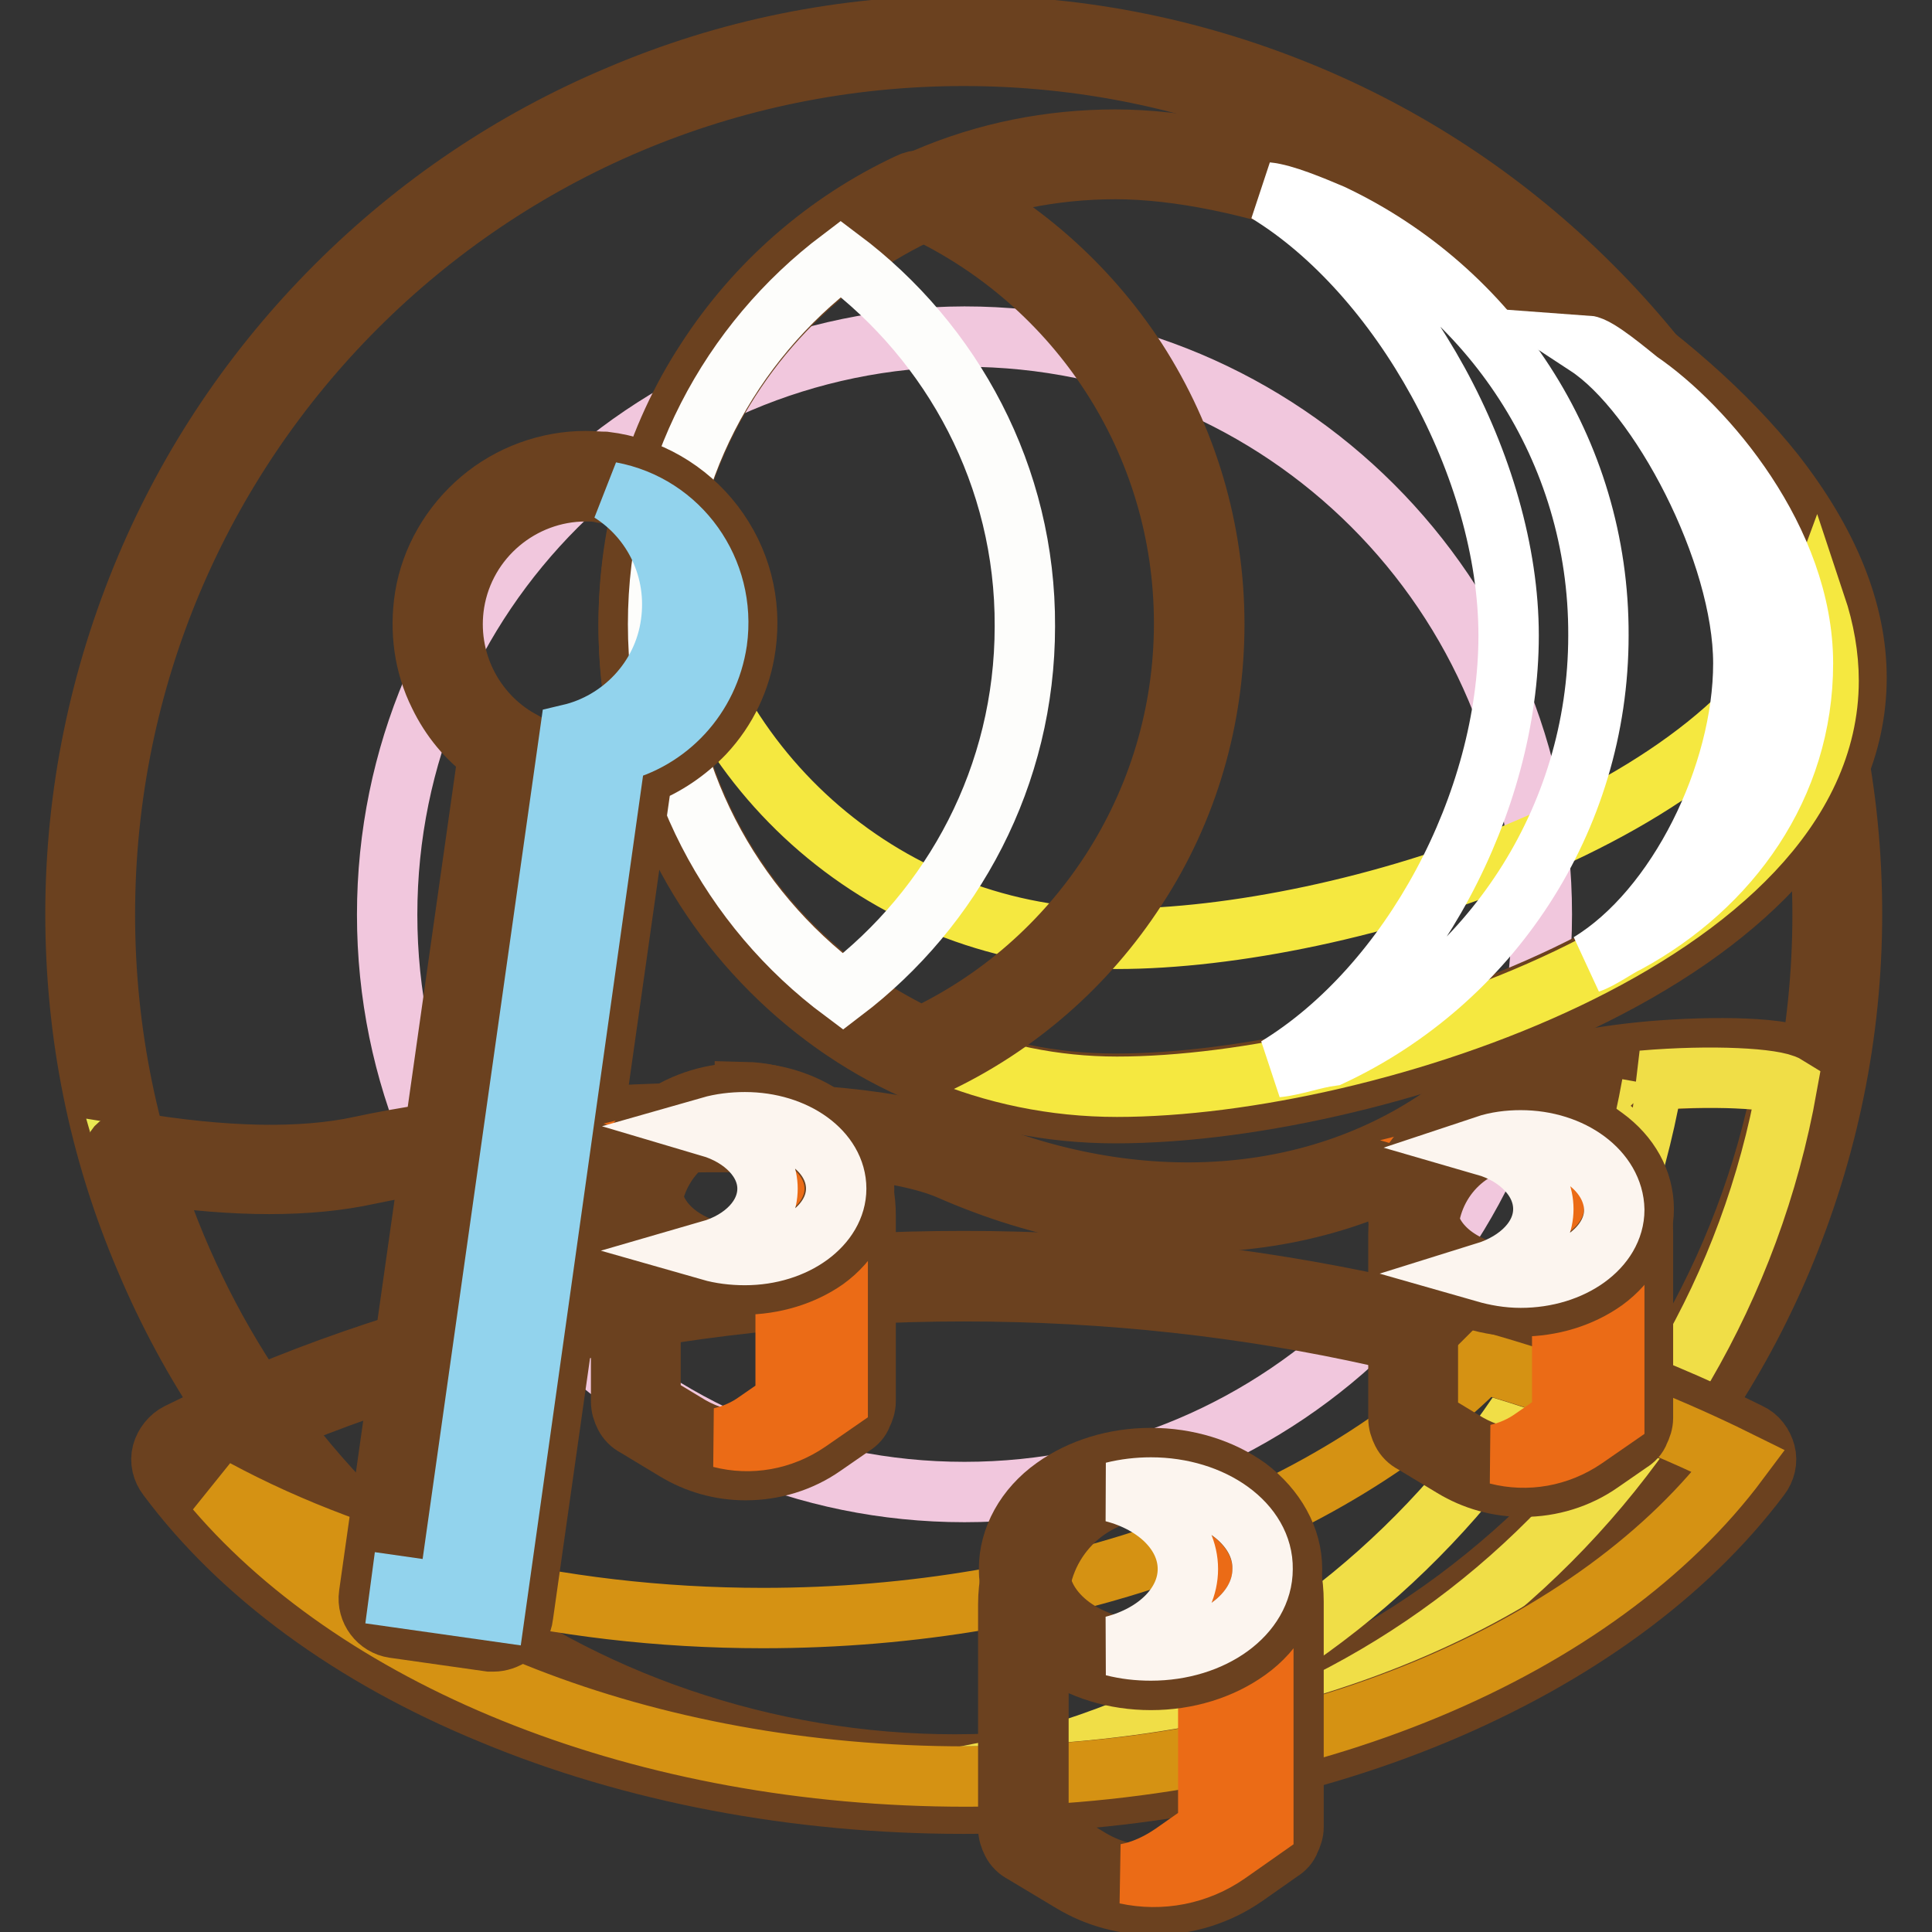
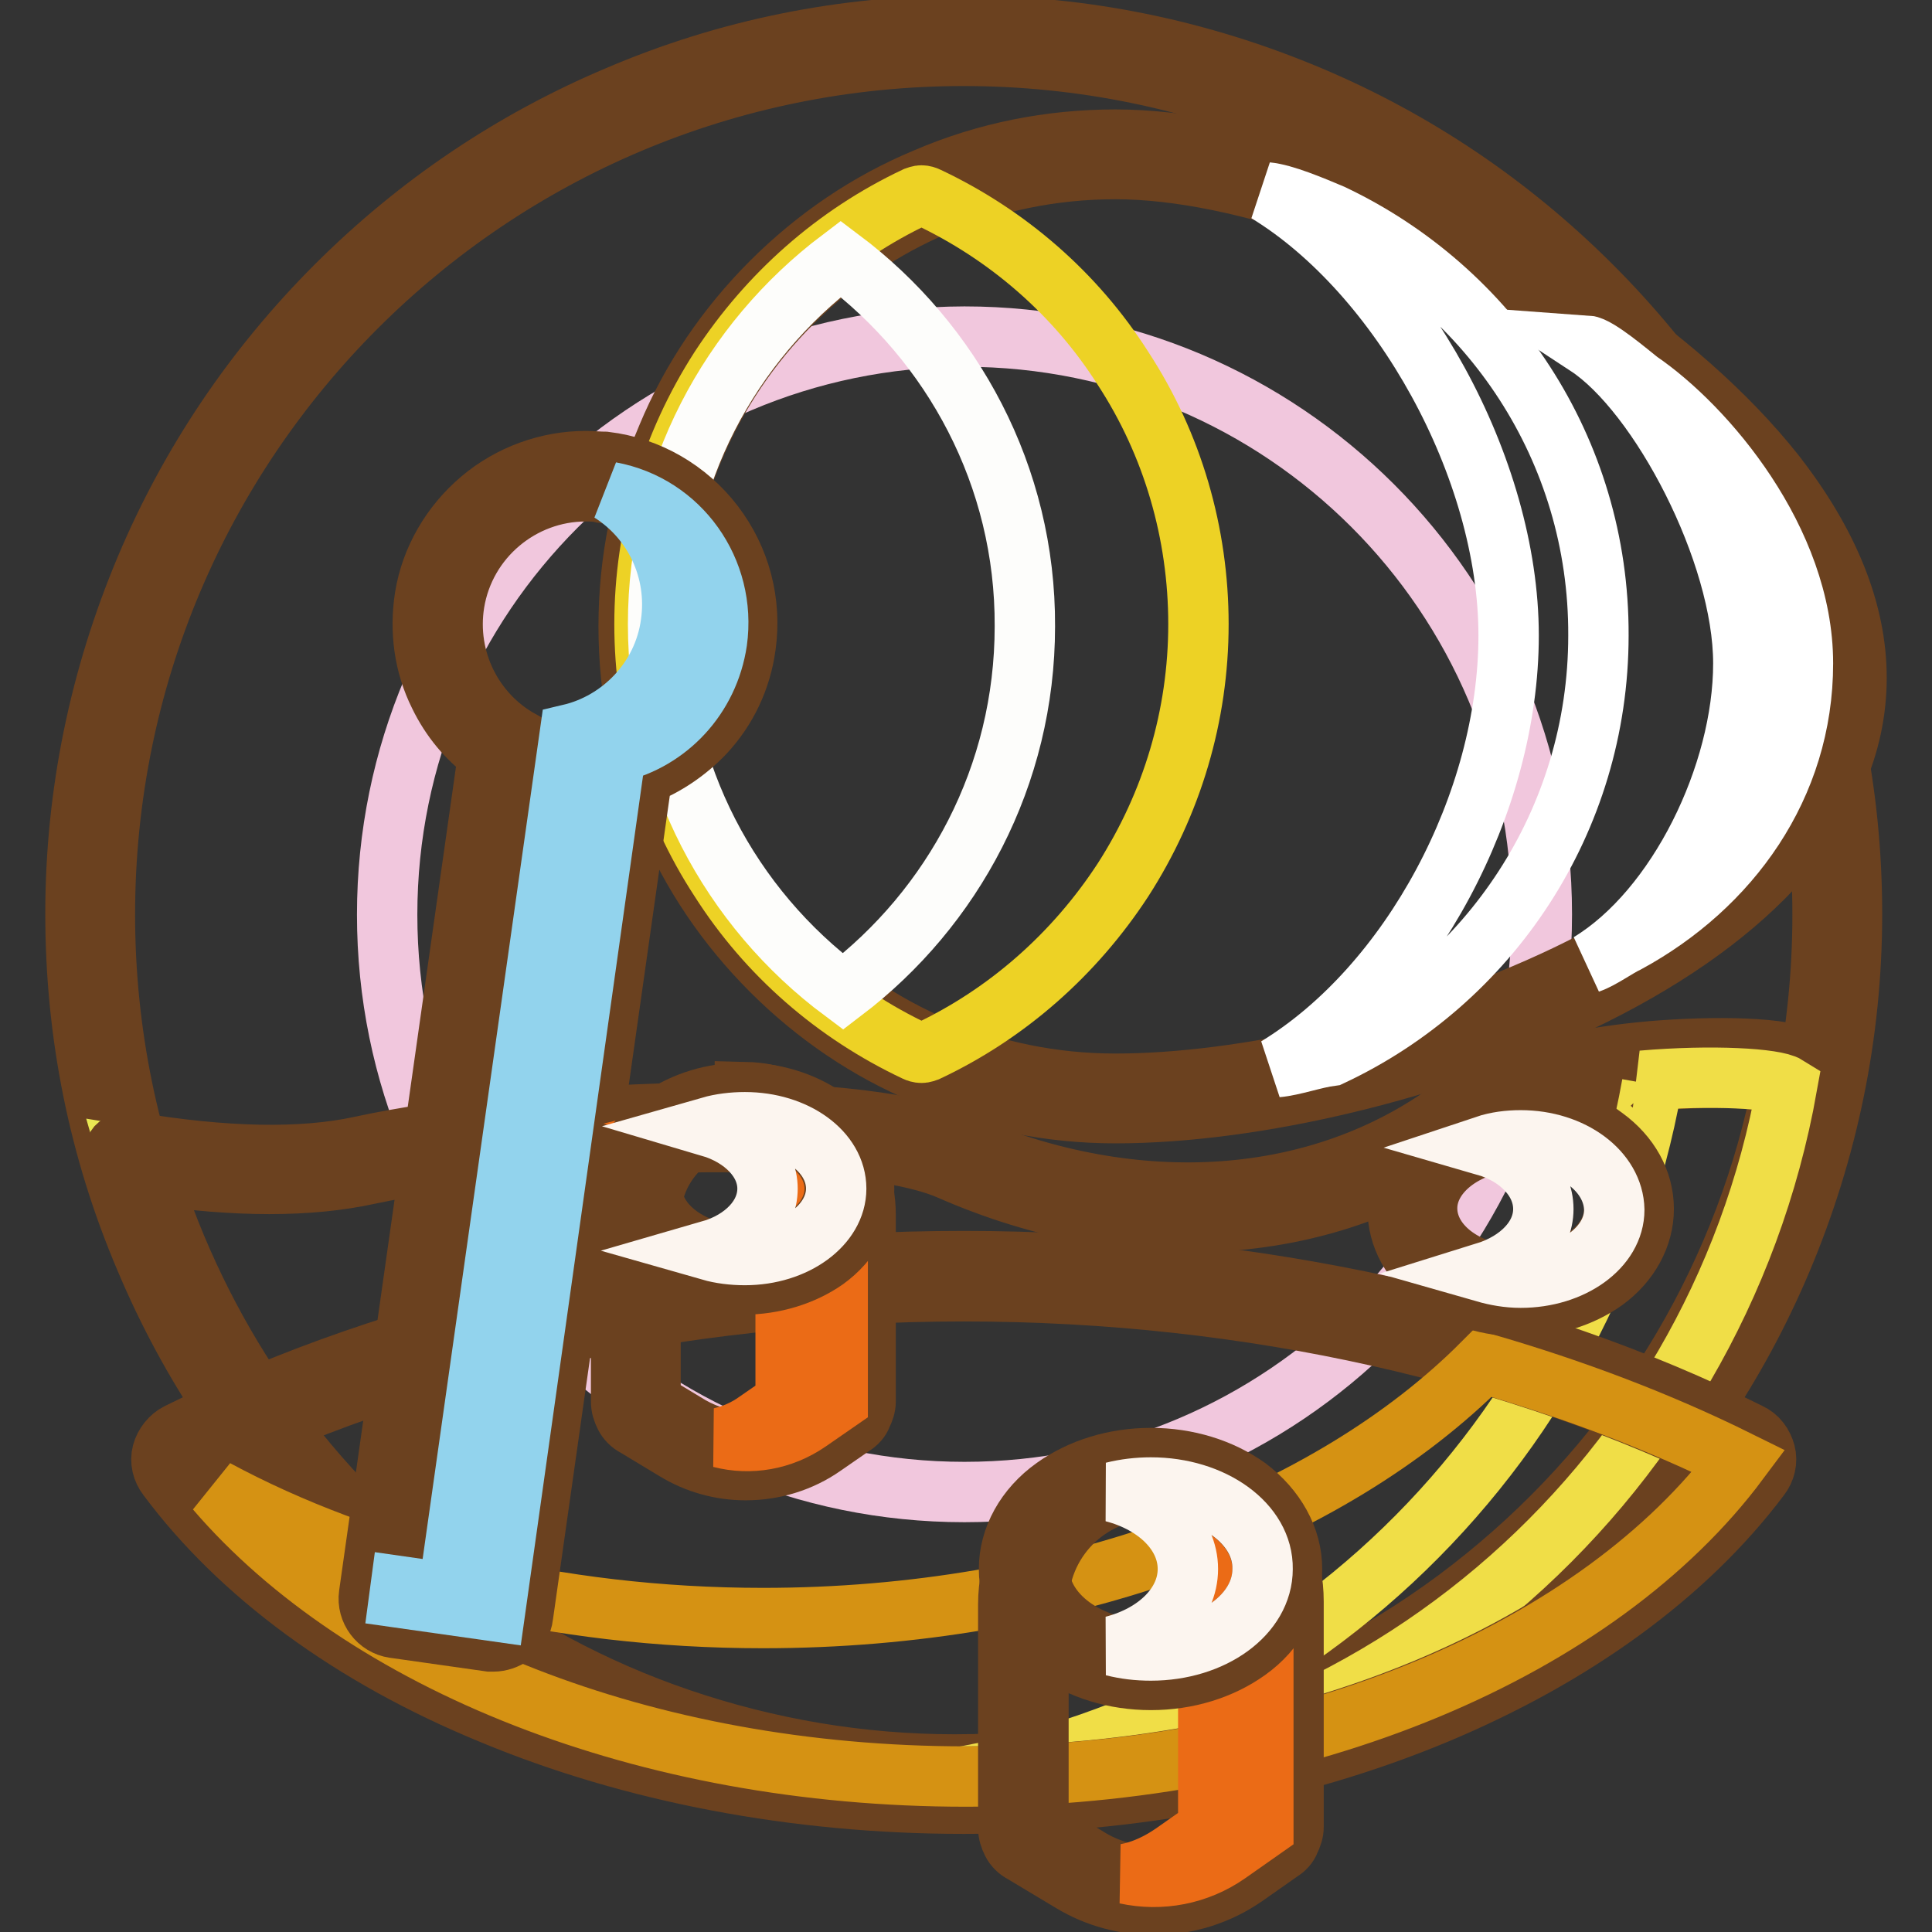
<svg xmlns="http://www.w3.org/2000/svg" version="1.1" x="0px" y="0px" viewBox="0 0 256 256" enable-background="new 0 0 256 256" xml:space="preserve">
  <rect x="0" y="0" width="256" height="256" fill="#333333" stroke="none" />
  <g>
    <path stroke-width="8" fill-opacity="0" stroke="#fadfea" d="M127.7,236.9c-15.6,0-30.8-3.1-45-9.1C68.9,222,56.5,213.6,45.9,203c-10.6-10.6-19-23-24.8-36.8 c-6-14.3-9.1-29.4-9.1-45c0-15.6,3.1-30.8,9.1-45C26.9,62.4,35.2,50,45.9,39.3c10.6-10.6,23-19,36.8-24.8c14.3-6,29.4-9.1,45-9.1 c15.6,0,30.8,3.1,45,9.1c13.8,5.8,26.2,14.2,36.8,24.8c10.6,10.6,19,23,24.8,36.8c6,14.3,9.1,29.4,9.1,45c0,15.6-3.1,30.8-9.1,45 c-5.8,13.8-14.2,26.2-24.8,36.8c-10.6,10.6-23,19-36.8,24.8C158.5,233.9,143.3,236.9,127.7,236.9z" />
    <path stroke-width="8" fill-opacity="0" stroke="#6b411f" d="M127.7,7.4c62.9,0,113.8,51,113.8,113.8c0,62.9-51,113.8-113.8,113.8c-62.8,0-113.8-51-113.8-113.8 C13.9,58.3,64.8,7.4,127.7,7.4 M127.7,3.4c-15.9,0-31.3,3.1-45.8,9.3c-14,5.9-26.6,14.4-37.4,25.2C33.7,48.7,25.2,61.3,19.3,75.3 c-6.1,14.5-9.3,29.9-9.3,45.8s3.1,31.3,9.3,45.8c5.9,14,14.4,26.6,25.2,37.4c10.8,10.8,23.4,19.3,37.4,25.2 c14.5,6.1,29.9,9.3,45.8,9.3c15.9,0,31.3-3.1,45.8-9.3c14-5.9,26.6-14.4,37.4-25.2c10.8-10.8,19.3-23.4,25.2-37.4 c6.1-14.5,9.3-29.9,9.3-45.8s-3.1-31.3-9.3-45.8c-5.9-14-14.4-26.6-25.2-37.4c-10.8-10.8-23.4-19.3-37.4-25.2 C159,6.6,143.6,3.4,127.7,3.4L127.7,3.4z" />
    <path stroke-width="8" fill-opacity="0" stroke="#f1c7dd" d="M51.3,121.2c0,42.3,34.2,76.5,76.5,76.5c42.3,0,76.5-34.2,76.5-76.5c0,0,0,0,0-0.1 c0-42.3-34.3-76.5-76.5-76.5C85.6,44.7,51.3,78.9,51.3,121.2z" />
    <path stroke-width="8" fill-opacity="0" stroke="#eae953" d="M17,153.2c13.6,47.7,57.4,82.6,109.5,82.6c56,0,102.5-40.4,112-93.7c-3.5-2.4-33.4-2.1-44.8,6.3 c-18.5,13.7-43.8,15-67.2,4.8c-13.6-5.9-55.2-4.4-78.2,0.5C38.8,155.8,27.3,154.9,17,153.2z" />
    <path stroke-width="8" fill-opacity="0" stroke="#6b411f" d="M126.5,237.7c-12.9,0-25.7-2.1-37.8-6.3c-11.7-4-22.7-9.9-32.6-17.5c-9.8-7.5-18.3-16.4-25.2-26.6 c-7.1-10.3-12.4-21.6-15.8-33.6c-0.2-0.6,0-1.3,0.4-1.8c0.5-0.5,1.1-0.7,1.8-0.6c12.4,2.1,22.7,2.3,30.5,0.6 c21.7-4.7,64.5-6.9,79.4-0.4c23.3,10.1,47.7,8.4,65.3-4.6c7-5.2,19.5-7,26.3-7.6c8.3-0.7,18.1-0.6,20.7,1.2c0.6,0.4,1,1.2,0.8,2 c-4.7,26.4-18.6,50.5-39.2,67.9c-10.2,8.7-21.7,15.4-34.2,20.1C154,235.2,140.4,237.7,126.5,237.7z M19.8,155.6 c3.3,10.4,8.1,20.4,14.3,29.5c6.7,9.8,14.9,18.5,24.4,25.7c9.5,7.3,20.1,13,31.5,16.9c11.7,4,24,6.1,36.5,6.1 c13.5,0,26.6-2.4,39.1-7c12.1-4.5,23.2-11,33.1-19.4c19.5-16.5,32.8-39.1,37.6-64c-2.6-0.5-9-0.9-17.2-0.2 c-10.8,1-19.6,3.5-24.1,6.8c-18.7,13.9-44.6,15.8-69.2,5c-12.9-5.6-53.9-4.3-77,0.6C41,157.3,31.3,157.3,19.8,155.6z" />
    <path stroke-width="8" fill-opacity="0" stroke="#f0de47" d="M217.6,143.2c0.6,0.2,1.1,0.3,1.3,0.5c-9.1,51.1-52.3,90.3-105.3,93.4c3.7,0.3,7.4,0.5,11.2,0.5 c56,0,102.5-40.4,112-93.7C235.2,142.9,226.9,142.4,217.6,143.2z" />
    <path stroke-width="8" fill-opacity="0" stroke="#e6bd1d" d="M127.7,237.3c-22,0-43.4-4.1-61.9-11.8c-18.1-7.6-32.6-18.2-42.1-30.8c-0.3-0.5-0.5-1.1-0.3-1.6 c0.2-0.6,0.5-1,1-1.3c14.6-7.2,30.7-12.8,47.9-16.7c17.8-4,36.4-6,55.4-6s37.6,2,55.4,6c17.2,3.9,33.3,9.5,47.9,16.7 c0.5,0.3,0.9,0.7,1,1.3c0.2,0.6,0,1.1-0.3,1.6c-9.4,12.6-24,23.3-42.1,30.8C171.1,233.2,149.7,237.3,127.7,237.3z" />
    <path stroke-width="8" fill-opacity="0" stroke="#6b411f" d="M127.7,171.1c38.4,0,73.9,8.4,102.4,22.5c-18.5,24.8-57.4,41.8-102.4,41.8c-45,0-83.9-17-102.4-41.8 C53.7,179.4,89.2,171.1,127.7,171.1 M127.7,167.1c-19.1,0-37.9,2-55.8,6c-17.4,3.9-33.6,9.5-48.3,16.8c-1,0.5-1.8,1.5-2.1,2.6 c-0.3,1.1,0,2.3,0.7,3.2c9.6,12.9,24.4,23.8,42.9,31.4c18.7,7.8,40.4,11.9,62.6,11.9c22.3,0,43.9-4.1,62.6-11.9 c18.4-7.7,33.2-18.5,42.9-31.4c0.7-0.9,1-2.1,0.7-3.2c-0.3-1.1-1-2.1-2.1-2.6c-14.7-7.3-30.9-13-48.3-16.8 C165.6,169.2,146.8,167.1,127.7,167.1z" />
    <path stroke-width="8" fill-opacity="0" stroke="#d59213" d="M196.5,180.6c-20.3,20.4-55.5,33.8-95.4,33.8c-27.5,0-52.8-6.4-72.5-17c19.5,22.7,56.7,38,99.4,38 c45,0,83.9-17,102.4-41.8C219.9,188.4,208.6,184.1,196.5,180.6L196.5,180.6z" />
    <path stroke-width="8" fill-opacity="0" stroke="#e5e63c" d="M147.8,145.5c-16.7,0-32.4-6.5-44.2-18.3C91.7,115.4,85.2,99.7,85.2,83c0-16.7,6.5-32.4,18.3-44.2 c11.8-11.8,27.5-18.3,44.2-18.3c16.9,0,40.8,8.4,60.8,21.5c10.3,6.8,19,14.4,25,22c6.9,8.8,10.4,17.5,10.4,25.9 c0,8.4-3.5,16.4-10.6,23.9c-6.1,6.4-14.5,12.2-25.1,17.4C189.9,139.8,166.1,145.5,147.8,145.5L147.8,145.5z" />
    <path stroke-width="8" fill-opacity="0" stroke="#6b411f" d="M147.8,22.4c33.4,0,94.3,33.9,94.3,67.4c0,33.4-60.8,53.8-94.3,53.8c-33.5,0-60.6-27.1-60.6-60.6 C87.2,49.5,114.3,22.4,147.8,22.4 M147.8,18.5c-8.7,0-17.2,1.7-25.1,5.1c-7.7,3.2-14.6,7.9-20.5,13.8c-5.9,5.9-10.6,12.8-13.8,20.5 c-3.4,8-5.1,16.4-5.1,25.1c0,8.7,1.7,17.2,5.1,25.1c3.2,7.7,7.9,14.6,13.8,20.5c5.9,5.9,12.8,10.6,20.5,13.8 c8,3.4,16.4,5.1,25.1,5.1c18.6,0,42.6-5.8,61.4-14.7c10.9-5.2,19.5-11.2,25.7-17.8c7.4-7.8,11.1-16.3,11.1-25.2 c0-8.8-3.7-17.9-10.9-27.1c-6.2-7.8-15-15.6-25.5-22.5C189.4,27,165.1,18.5,147.8,18.5z" />
-     <path stroke-width="8" fill-opacity="0" stroke="#f5e840" d="M148,124.4c-30.1,0-55.1-22-59.8-50.8c-0.5,3.2-0.8,6.4-0.8,9.8c0,33.4,27.1,60.6,60.6,60.6 c33.4,0,94.3-20.3,94.3-53.8c0-3.3-0.6-6.7-1.7-10C230.4,107.9,178.2,124.4,148,124.4z" />
    <path stroke-width="8" fill-opacity="0" stroke="#edd225" d="M122.1,139.5c-0.3,0-0.6-0.1-0.8-0.2c-10.6-5-19.6-12.8-25.9-22.7c-6.6-10.1-10-21.9-10-33.9 c0-12.1,3.5-23.8,10-33.9c6.4-9.8,15.3-17.7,25.9-22.7c0.3-0.1,0.5-0.2,0.8-0.2c0.3,0,0.6,0.1,0.8,0.2c10.6,5,19.6,12.8,25.9,22.7 c6.6,10.1,10,21.9,10,33.9c0,12.1-3.5,23.8-10,33.9c-6.4,9.8-15.3,17.7-25.9,22.7C122.6,139.4,122.4,139.5,122.1,139.5z" />
-     <path stroke-width="8" fill-opacity="0" stroke="#6b411f" d="M122.1,27.8c20.6,9.7,34.8,30.6,34.8,54.8s-14.3,45.2-34.8,54.8c-20.6-9.7-34.8-30.6-34.8-54.8 S101.5,37.5,122.1,27.8 M122.1,23.9c-0.6,0-1.1,0.1-1.7,0.4c-10.9,5.1-20.2,13.2-26.8,23.4c-6.8,10.4-10.3,22.5-10.3,35 c0,12.5,3.6,24.6,10.3,35c6.6,10.1,15.8,18.2,26.8,23.4c0.5,0.3,1.1,0.4,1.7,0.4c0.6,0,1.1-0.1,1.7-0.4 c10.9-5.1,20.2-13.2,26.8-23.4c6.8-10.4,10.3-22.5,10.3-35c0-12.5-3.6-24.6-10.3-35c-6.6-10.1-15.8-18.2-26.8-23.4 C123.2,24.1,122.6,23.9,122.1,23.9z" />
    <path stroke-width="8" fill-opacity="0" stroke="#fdfdfb" d="M111.4,34.3C96.7,45.4,87.2,62.9,87.2,82.7c0,19.9,9.6,37.6,24.5,48.7c14.6-11.1,24.1-28.6,24.1-48.4 C135.9,63.1,126.2,45.4,111.4,34.3z" />
    <path stroke-width="8" fill-opacity="0" stroke="#ffffff" d="M176.5,28.4c-2.6-1.1-6.4-2.7-8.6-2.9c17.7,10.8,32,36.5,32,58.7c0,22.2-13,46.4-30.7,57.2 c2.2-0.2,4.9-1.2,7.2-1.5c20.9-9.8,35.4-31.1,35.4-55.7C211.9,59.5,197.4,38.3,176.5,28.4z" />
    <path stroke-width="8" fill-opacity="0" stroke="#ffffff" d="M217.2,50.5c-1.4-1.1-5.5-4.6-6.9-4.7c9.6,6.3,20.7,27.4,20.7,42.1c0,14.7-8.7,32.6-20.4,39.7 c1.5-0.5,3.7-2.1,5-2.7c13.6-7.4,23.3-20.7,23.3-37C238.9,71.6,226,56.5,217.2,50.5z" />
    <path stroke-width="8" fill-opacity="0" stroke="#b7e1f6" d="M65.5,215.6c-0.1,0-0.2,0-0.3,0l-12.7-1.8c-0.5-0.1-1-0.3-1.3-0.8c-0.3-0.4-0.5-1-0.4-1.5L66.8,99.1 c-6.4-4.2-9.8-11.9-8.6-19.6c0.8-4.6,3.1-8.8,6.7-11.7c3.5-3,8-4.6,12.6-4.6c0.8,0,1.6,0,2.4,0.2c5.3,0.6,9.9,3.4,13.1,7.6 c3.2,4.2,4.6,9.4,3.8,14.6c-1.1,7.6-6.4,13.7-13.6,15.9L67.4,214C67.3,215,66.4,215.6,65.5,215.6z" />
    <path stroke-width="8" fill-opacity="0" stroke="#6b411f" d="M77.6,65.1c0.7,0,1.4,0,2.2,0.2c9.8,1.2,16.6,10.2,15.3,19.9c-1,7.4-6.6,13.1-13.4,14.7L65.5,213.7 l-12.7-1.8L69,98.1c-6.3-3.5-10-10.7-8.8-18.2C61.6,71.3,69.1,65.1,77.6,65.1 M77.6,61.1c-5,0-10,1.8-13.9,5.1 c-3.9,3.3-6.6,7.9-7.4,12.9c-0.7,4.5-0.1,9,1.9,13c1.5,3.1,3.7,5.8,6.5,7.8L48.9,211.3c-0.3,2.1,1.2,4.1,3.3,4.4l12.7,1.8 c0.2,0,0.4,0,0.5,0c0.8,0,1.7-0.3,2.4-0.8c0.8-0.6,1.4-1.6,1.5-2.6l15.8-111.4c3.1-1.2,5.9-3.1,8.2-5.5c3-3.2,4.9-7.2,5.5-11.6 c0.8-5.8-0.7-11.5-4.2-16.1c-3.5-4.6-8.7-7.6-14.4-8.3C79.4,61.2,78.5,61.1,77.6,61.1L77.6,61.1z" />
    <path stroke-width="8" fill-opacity="0" stroke="#92d3ed" d="M80.9,65.2c5.7,3.6,9,10.3,8,17.4c-1,7.4-6.6,13.1-13.4,14.7L59.4,211.1l-6.3-0.9l-0.2,1.5l12.7,1.8 L81.6,99.7C88.5,98.1,93.9,92.4,95,85C96.3,75.6,90.1,66.9,80.9,65.2z" />
    <path stroke-width="8" fill-opacity="0" stroke="#f18a1d" d="M152.9,250.6c-3.5,0-6.9-1-9.9-2.7l-6.5-3.9c-0.3-0.2-0.5-0.4-0.7-0.7l0,0c-0.2-0.3-0.3-0.6-0.3-1v-29.6 c0-9.5,7.6-17.2,16.9-17.2h0.3c4.5,0.1,8.6,1.9,11.7,5.1c3.1,3.2,4.8,7.4,4.8,11.9v29.9c0,0.3-0.1,0.6-0.2,0.9l0,0 c-0.2,0.3-0.3,0.5-0.6,0.7l-4.7,3.3C160.6,249.4,156.9,250.6,152.9,250.6L152.9,250.6z" />
    <path stroke-width="8" fill-opacity="0" stroke="#6b411f" d="M152.5,197.4h0.3c8.1,0.2,14.6,6.8,14.6,14.9v29.9c0,0,0,0,0,0l-4.7,3.3c-2.9,2.1-6.4,3.1-9.8,3.1 c-3.1,0-6.1-0.8-8.8-2.5l-6.5-3.9c0,0,0,0,0,0v-29.6C137.5,204.3,144.2,197.4,152.5,197.4 M152.5,193.5c-10.4,0-18.9,8.6-18.9,19.1 v29.6c0,0.7,0.2,1.3,0.5,1.9v0c0.3,0.6,0.8,1.1,1.4,1.4l6.5,3.9c3.3,2,7.1,3,10.9,3c4.3,0,8.5-1.3,12.1-3.8l4.7-3.3 c0.5-0.3,1-0.8,1.2-1.4l0,0c0.3-0.6,0.5-1.2,0.5-1.8v-29.9c0-5-1.9-9.7-5.4-13.2c-3.5-3.5-8.1-5.6-13.1-5.6 C152.8,193.5,152.6,193.5,152.5,193.5L152.5,193.5z" />
    <path stroke-width="8" fill-opacity="0" stroke="#eb6b16" d="M152.7,197.4c-1.3,0-2.7,0.1-3.9,0.5c6.5,1.6,11.3,7.5,11.3,14.5v29.9c0,0,0,0,0,0l-4.7,3.3 c-1.9,1.3-4,2.3-6.2,2.7c4.6,1,9.5,0.1,13.5-2.7l4.7-3.3c0,0,0,0,0,0v-29.9C167.4,204.2,160.8,197.6,152.7,197.4z" />
    <path stroke-width="8" fill-opacity="0" stroke="#ffffff" d="M152.5,220.8c-4.4,0-8.5-1.3-11.6-3.5c-3.3-2.4-5.1-5.7-5.1-9.2c0-3.5,1.8-6.8,5.1-9.2 c3.1-2.3,7.3-3.5,11.6-3.5c4.4,0,8.5,1.3,11.6,3.5c3.3,2.4,5.1,5.7,5.1,9.2c0,3.5-1.8,6.8-5.1,9.2 C161,219.5,156.9,220.8,152.5,220.8z" />
    <path stroke-width="8" fill-opacity="0" stroke="#6b411f" d="M152.5,197.1c8.2,0,14.8,4.8,14.8,10.8c0,6-6.6,10.8-14.8,10.8c-8.2,0-14.8-4.8-14.8-10.8 C137.7,202,144.3,197.1,152.5,197.1 M152.5,193.2c-4.8,0-9.3,1.4-12.8,3.9c-3.8,2.7-6,6.7-6,10.8s2.2,8,6,10.8 c3.5,2.5,8,3.9,12.8,3.9c4.8,0,9.3-1.4,12.8-3.9c3.8-2.7,5.9-6.7,5.9-10.8s-2.2-8-5.9-10.8C161.8,194.6,157.3,193.2,152.5,193.2z" />
-     <path stroke-width="8" fill-opacity="0" stroke="#fcf5ef" d="M152.5,197.1c-1.7,0-3.4,0.2-5,0.6c5.8,1.5,9.9,5.5,9.9,10.2c0,4.7-4.1,8.7-9.9,10.2c1.6,0.4,3.2,0.6,5,0.6 c8.2,0,14.8-4.8,14.8-10.8C167.4,201.9,160.7,197.1,152.5,197.1z" />
-     <path stroke-width="8" fill-opacity="0" stroke="#f18a1d" d="M201.9,195.1c-2.9,0-5.8-0.8-8.3-2.3l-5.3-3.2c-0.3-0.2-0.5-0.4-0.7-0.7c-0.2-0.3-0.3-0.6-0.3-1v-24.4 c0-8,6.4-14.5,14.3-14.5h0.3c3.8,0.1,7.3,1.6,9.9,4.3c2.6,2.7,4.1,6.3,4.1,10v24.7c0,0.3-0.1,0.6-0.2,0.9l0,0 c-0.2,0.3-0.3,0.5-0.6,0.7l-3.9,2.7C208.4,194.1,205.2,195.1,201.9,195.1L201.9,195.1z" />
-     <path stroke-width="8" fill-opacity="0" stroke="#6b411f" d="M201.5,150.9h0.2c6.7,0.2,12.1,5.6,12.1,12.3V188l-3.9,2.7c-2.4,1.7-5.3,2.6-8.1,2.6c-2.5,0-5-0.7-7.3-2 l-5.3-3.2v-24.5C189.2,156.6,194.7,150.9,201.5,150.9 M201.5,147c-9,0-16.2,7.4-16.2,16.5v24.4c0,0.7,0.2,1.3,0.5,1.9 c0.3,0.6,0.8,1.1,1.4,1.4l5.3,3.2c2.8,1.7,6,2.6,9.3,2.6c3.7,0,7.3-1.1,10.3-3.2l3.9-2.7c0.5-0.3,1-0.8,1.2-1.4 c0.3-0.6,0.5-1.2,0.5-1.8v-24.6c0-4.3-1.6-8.3-4.7-11.4c-3-3.1-7-4.8-11.3-4.9C201.8,147,201.6,147,201.5,147z" />
-     <path stroke-width="8" fill-opacity="0" stroke="#eb6b16" d="M201.8,150.9c-1.3,0-2.5,0.2-3.7,0.5c5.1,1.5,8.9,6.2,8.9,11.8v24.7l-3.9,2.7c-1.4,1-3,1.7-4.7,2.1 c3.9,1,8.1,0.3,11.6-2.1l3.9-2.7v-24.7C213.8,156.5,208.5,151,201.8,150.9z" />
+     <path stroke-width="8" fill-opacity="0" stroke="#fcf5ef" d="M152.5,197.1c-1.7,0-3.4,0.2-5,0.6c5.8,1.5,9.9,5.5,9.9,10.2c0,4.7-4.1,8.7-9.9,10.2c1.6,0.4,3.2,0.6,5,0.6 c8.2,0,14.8-4.8,14.8-10.8C167.4,201.9,160.7,197.1,152.5,197.1" />
    <path stroke-width="8" fill-opacity="0" stroke="#ffffff" d="M201.5,171.2c-7.9,0-14.3-4.9-14.3-11c0-6.1,6.4-11,14.3-11c7.9,0,14.3,4.9,14.3,11 C215.9,166.3,209.4,171.2,201.5,171.2z" />
    <path stroke-width="8" fill-opacity="0" stroke="#6b411f" d="M201.5,151.1c6.8,0,12.4,4,12.4,9c0,5-5.5,9-12.4,9s-12.4-4-12.4-9C189.1,155.2,194.7,151.1,201.5,151.1  M201.5,147.3c-4.1,0-8,1.2-11.1,3.4c-3.3,2.4-5.2,5.9-5.2,9.5c0,3.7,1.9,7.1,5.2,9.5c3,2.2,6.9,3.4,11.1,3.4c4.1,0,8-1.2,11.1-3.4 c3.3-2.4,5.2-5.9,5.2-9.5c0-3.7-1.9-7.1-5.2-9.5C209.6,148.4,205.6,147.3,201.5,147.3z" />
    <path stroke-width="8" fill-opacity="0" stroke="#fcf5ef" d="M201.5,151.1c-1.6,0-3.2,0.2-4.7,0.7c4.5,1.3,7.7,4.6,7.7,8.4s-3.2,7-7.7,8.4c1.4,0.4,3,0.7,4.7,0.7 c6.8,0,12.4-4,12.4-9C213.8,155.2,208.3,151.1,201.5,151.1z" />
    <path stroke-width="8" fill-opacity="0" stroke="#f18a1d" d="M98.8,192.9c-2.9,0-5.8-0.8-8.3-2.3l-5.3-3.2c-0.3-0.2-0.5-0.4-0.7-0.7v0c-0.2-0.3-0.3-0.6-0.3-1v-24.4 c0-8,6.4-14.5,14.3-14.5h0.3c3.8,0.1,7.3,1.6,9.9,4.3s4.1,6.3,4.1,10v24.6c0,0.3-0.1,0.6-0.2,0.9l0,0c-0.2,0.3-0.3,0.5-0.6,0.7 l-3.9,2.7C105.3,191.9,102.1,192.9,98.8,192.9L98.8,192.9z" />
    <path stroke-width="8" fill-opacity="0" stroke="#6b411f" d="M98.5,148.7h0.2c6.7,0.2,12.1,5.6,12.1,12.3v24.7l-3.9,2.7c-2.4,1.7-5.3,2.6-8.1,2.6c-2.5,0-5-0.7-7.3-2 l-5.3-3.2v-24.5C86.2,154.4,91.7,148.7,98.5,148.7 M98.5,144.8c-9,0-16.2,7.4-16.2,16.5v24.4c0,0.7,0.2,1.3,0.5,1.9 c0.3,0.6,0.8,1.1,1.4,1.4l5.3,3.2c2.8,1.7,6,2.6,9.3,2.6c3.7,0,7.3-1.1,10.3-3.2l3.9-2.7c0.5-0.3,1-0.8,1.2-1.4v0 c0.3-0.6,0.5-1.2,0.5-1.8V161c0-4.3-1.6-8.3-4.7-11.4c-3-3.1-7-4.8-11.3-4.9C98.7,144.8,98.6,144.8,98.5,144.8L98.5,144.8z" />
    <path stroke-width="8" fill-opacity="0" stroke="#eb6b16" d="M98.9,148.7c-1.3,0-2.5,0.2-3.7,0.5c5.1,1.5,8.9,6.2,8.9,11.8v24.7l-3.9,2.7c-1.4,1-3,1.7-4.7,2.1 c3.9,1,8.1,0.3,11.6-2.1l3.9-2.7V161C111,154.3,105.6,148.8,98.9,148.7z" />
    <path stroke-width="8" fill-opacity="0" stroke="#ffffff" d="M98.5,168.3c-7.7,0-14-4.8-14-10.8c0-5.9,6.3-10.8,14-10.8c7.7,0,14,4.8,14,10.8 C112.6,163.5,106.3,168.3,98.5,168.3z" />
    <path stroke-width="8" fill-opacity="0" stroke="#6b411f" d="M98.5,148.7c6.7,0,12.1,4,12.1,8.8s-5.4,8.8-12.1,8.8s-12.1-4-12.1-8.8S91.8,148.7,98.5,148.7 M98.5,144.8 c-4,0-7.9,1.2-10.9,3.3c-3.3,2.4-5.1,5.8-5.1,9.4s1.9,7,5.1,9.4c2.9,2.1,6.8,3.3,10.9,3.3c4,0,7.9-1.2,10.9-3.3 c3.3-2.4,5.1-5.8,5.1-9.4s-1.9-7-5.1-9.4C106.4,146,102.6,144.8,98.5,144.8z" />
    <path stroke-width="8" fill-opacity="0" stroke="#fcf5ef" d="M98.7,148.7c-1.6,0-3.2,0.2-4.6,0.6c4.4,1.3,7.6,4.5,7.6,8.2c0,3.7-3.1,6.9-7.6,8.2c1.4,0.4,3,0.6,4.6,0.6 c6.7,0,12.1-4,12.1-8.8C110.8,152.6,105.4,148.7,98.7,148.7L98.7,148.7z" />
  </g>
</svg>